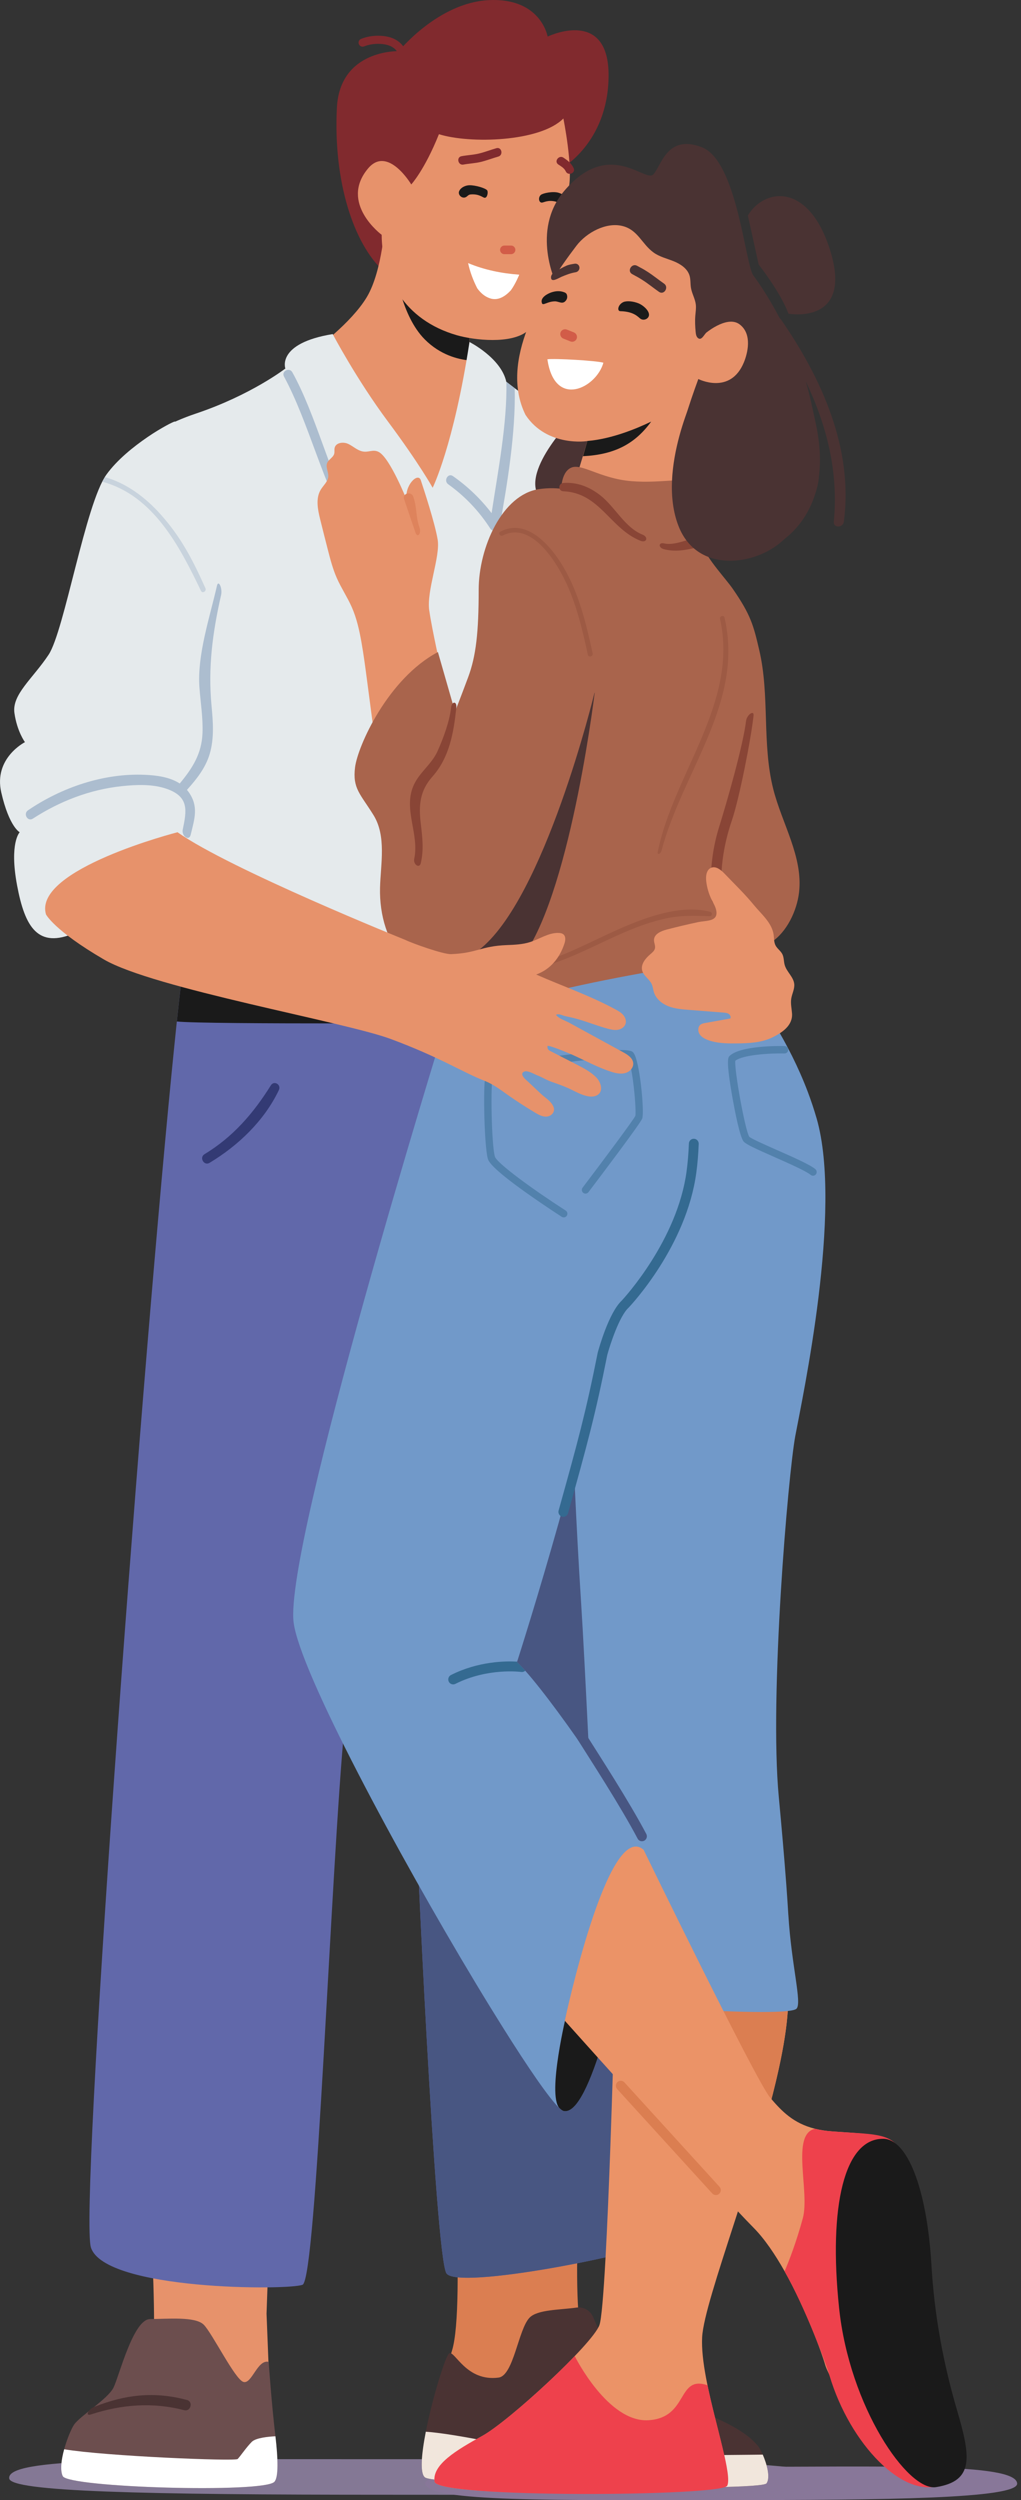
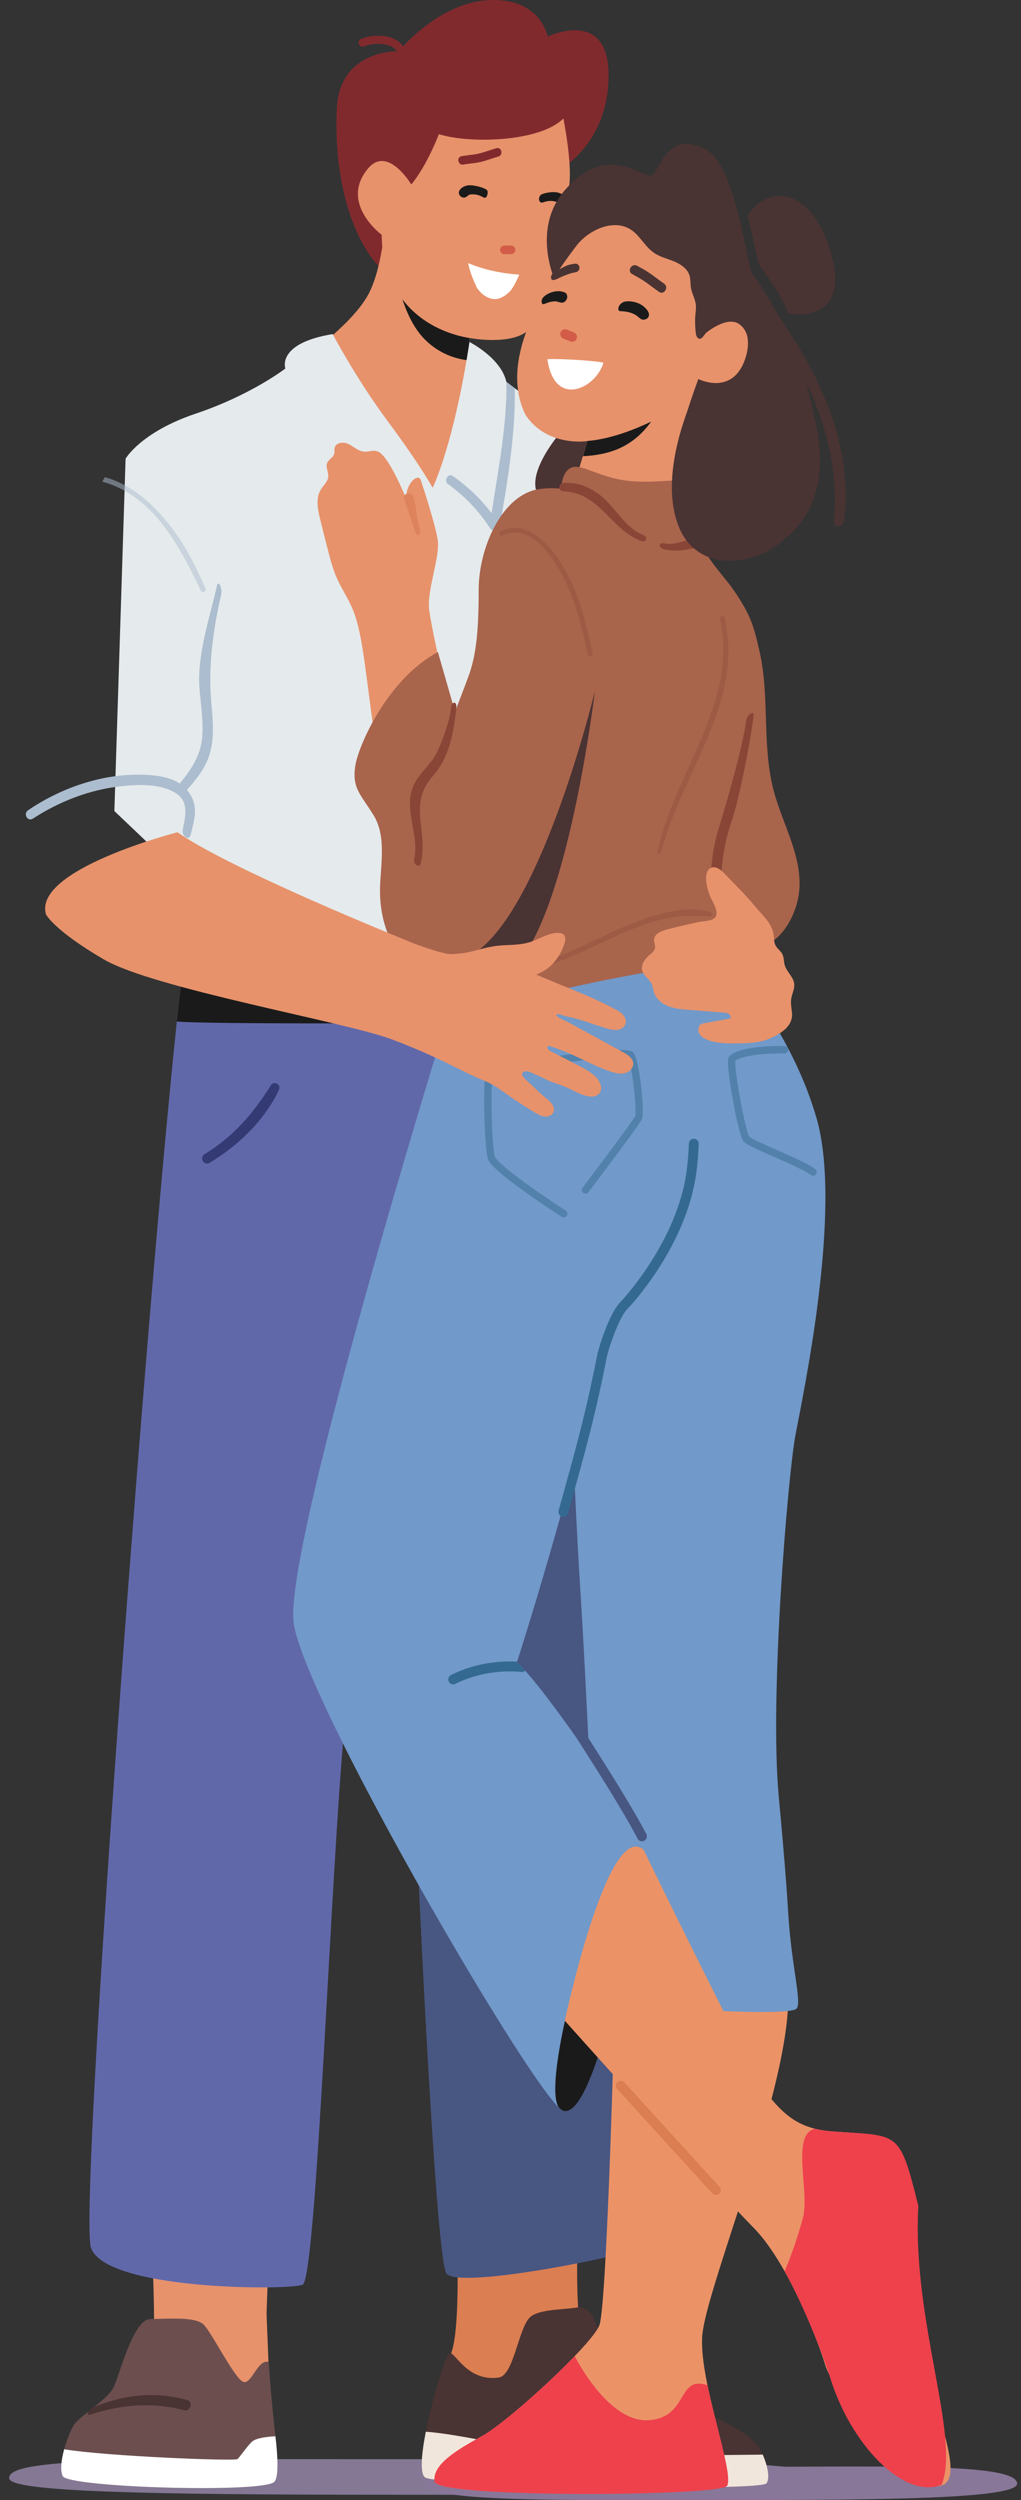
<svg xmlns="http://www.w3.org/2000/svg" width="266" height="651" viewBox="0 0 266 651" fill="none">
  <rect x="0" y="0" width="266" height="651" fill="#333333" stroke="none" />
  <g clip-path="url(#clip0_84_3271)">
    <path d="M217.727 646.232C217.73 640.166 163.737 640.329 99.454 640.329C35.171 640.329 1.616 639.935 2.402 645.361C2.895 648.782 36.917 649.589 101.196 649.589C165.479 649.589 217.723 650.099 217.727 646.236V646.232Z" fill="#847895" />
    <path d="M265 646.657C265.226 650.613 230.952 650.978 188.363 650.978C145.775 650.978 111.048 651.555 110.781 646.657C110.574 642.872 145.464 642.336 188.048 642.336C230.633 642.336 264.685 641.182 265 646.657Z" fill="#887799" />
    <path d="M146.149 43.937C146.149 43.937 158.392 37.305 158.555 19.879C158.718 2.453 143.829 8.97 142.684 9.524C141.783 5.631 137.98 -0.48 127.372 0.03C114.151 0.666 103.902 13.317 103.902 13.317C103.902 13.317 88.535 12.796 87.767 28.085C86.793 47.514 92.267 63.507 99.777 70.456C103.587 73.98 146.157 43.941 146.157 43.941L146.149 43.937Z" fill="#812A2E" />
    <path d="M122.097 93.826C121.768 100.023 121.056 107.198 119.57 113.206C116.145 127.007 112.03 138.734 112.03 138.734L101.752 114.586L81.878 91.127C81.878 91.127 91.47 84.227 95.585 77.326C99.695 70.426 100.381 57.317 100.381 57.317L122.309 79.396C122.309 79.396 122.331 79.969 122.342 80.981C122.383 83.363 122.398 88.183 122.094 93.822L122.097 93.826Z" fill="#E7926B" />
    <path d="M122.098 93.826C119.399 93.558 114.733 92.467 110.659 88.369C104.491 82.161 103.12 70.43 103.12 70.43L122.342 80.985C122.383 83.367 122.398 88.187 122.094 93.826H122.098Z" fill="#1A1A1A" />
    <path d="M105.233 18.866C105.151 18.866 105.07 18.863 104.988 18.844C104.425 18.725 104.065 18.167 104.18 17.597C104.184 17.575 104.684 14.984 103.298 13.213C102.427 12.092 100.941 11.489 98.883 11.419C97.453 11.374 96.092 11.59 94.843 12.085C94.306 12.293 93.702 12.029 93.49 11.486C93.283 10.942 93.546 10.332 94.083 10.12C95.599 9.524 97.241 9.249 98.954 9.312C101.66 9.405 103.676 10.284 104.944 11.921C106.927 14.475 106.245 17.884 106.215 18.029C106.115 18.517 105.696 18.852 105.222 18.866H105.233Z" fill="#812A2E" />
    <path d="M148.151 49.126C147.424 52.553 145.404 79.507 137.446 86.166C133.239 89.683 123.525 88.582 119.028 87.29C105.192 83.308 99.51 72.224 99.436 61.14C99.436 61.14 88.323 52.922 95.874 43.885C101.015 37.729 107.145 48.028 107.145 48.028C107.145 48.028 110.596 44.313 114.355 34.941C122.338 37.465 140.704 36.988 146.776 30.851C146.776 30.851 149.344 43.505 148.151 49.126Z" fill="#E7926B" />
    <path d="M134.27 65.067C134.273 64.463 133.769 63.939 133.169 63.939C132.58 63.939 131.987 63.939 131.397 63.942C130.8 63.942 130.285 64.445 130.282 65.055C130.278 65.658 130.782 66.183 131.382 66.183C131.972 66.183 132.565 66.183 133.154 66.179C133.751 66.179 134.266 65.677 134.27 65.067Z" fill="#D25C48" />
    <path d="M120.73 42.854C122.25 42.568 123.803 42.523 125.311 42.151C126.842 41.775 128.317 41.202 129.829 40.766C131.193 40.372 130.704 38.191 129.329 38.585C127.817 39.021 126.338 39.597 124.811 39.97C123.302 40.334 121.753 40.386 120.229 40.673C118.828 40.937 119.329 43.118 120.73 42.854Z" fill="#812A2E" />
-     <path d="M149.452 43.781C148.87 42.512 147.925 41.805 146.802 41.053C145.623 40.26 144.259 42.028 145.452 42.828C146.194 43.327 147.002 43.759 147.391 44.607C147.988 45.91 150.052 45.087 149.452 43.781Z" fill="#812A2E" />
    <path d="M121.957 68.506C122.424 70.724 123.284 73.02 124.344 75.079C125.196 76.247 126.249 77.207 127.635 77.673C129.722 78.376 131.571 77.222 133.08 75.607C134.311 73.932 135.282 71.52 135.282 71.52C130.715 71.197 126.167 70.27 121.957 68.506Z" fill="white" />
    <path d="M122.62 50.625C121.879 50.689 121.745 51.299 121.074 51.433C120.148 51.615 119.251 50.625 119.625 49.766C120.048 48.791 121.286 48.258 122.279 48.232C123.788 48.195 126.482 48.969 126.931 49.572C127.224 49.967 126.99 51.634 126.204 51.493C125.711 51.403 124.774 50.443 122.62 50.629V50.625Z" fill="#1A1A1A" />
    <path d="M144.841 52.516C145.56 52.702 146.372 53.168 147.009 53.41C147.891 53.745 148.162 53.082 147.936 52.17C147.68 51.135 146.546 50.529 145.575 50.209C144.137 49.74 141.472 50.268 140.901 50.756C140.145 51.403 140.363 52.769 141.164 52.758C141.664 52.755 142.747 51.965 144.841 52.509V52.516Z" fill="#1A1A1A" />
    <path d="M160.001 119.418L153.381 248.542L66.803 246.368L29.797 211.181L32.718 119.444C32.718 119.444 36.65 112.517 51.043 107.686C65.436 102.855 74.342 95.958 74.342 95.958C74.342 95.958 71.944 89.404 86.678 86.989C86.678 86.989 92.846 98.716 101.07 109.755C109.295 120.795 112.72 127.003 112.72 127.003C112.72 127.003 118.202 115.964 122.313 89.054C122.313 89.054 130.537 93.193 131.905 99.405C131.905 99.405 131.913 99.412 131.927 99.42C132.05 99.524 132.865 100.149 134.099 101.083C136.383 102.795 140.104 105.512 143.555 107.686C149.037 111.136 160.001 119.414 160.001 119.414V119.418Z" fill="#E5EAEC" />
-     <path d="M99.91 124.267C99.306 125.477 92.564 133.602 91.993 134.83C85.951 123.541 82.304 107.98 76.159 96.933C75.399 95.567 73.238 96.654 73.99 98.043C80.469 109.99 84.235 126.53 91.315 138.195C91.885 139.133 93.164 138.608 93.576 137.729C94.421 135.932 101.448 127.241 102.242 125.417C102.835 124.059 100.574 122.924 99.906 124.263L99.91 124.267Z" fill="#ACBDCF" />
    <path d="M130.13 137.32C129.911 138.507 128.295 138.507 127.739 137.636C124.807 133.088 121.16 129.232 116.768 126.095C115.5 125.183 116.705 123.065 118.002 123.969C121.875 126.683 125.226 129.902 128.076 133.62C129.681 122.968 132.168 110.291 131.927 99.42C132.05 99.524 132.865 100.149 134.099 101.083C134.381 112.666 132.131 126.314 130.13 137.32Z" fill="#ACBDCF" />
    <path d="M117.038 544.326C117.038 544.326 121.449 600.118 117.772 612.017C114.099 623.919 110.422 640.285 114.099 641.77C117.772 643.258 193.475 644.003 196.414 641.77C199.353 639.537 156.728 621.686 152.317 611.272C147.906 600.858 152.317 551.763 152.317 551.763L117.038 544.323V544.326Z" fill="#DB7E51" />
    <path d="M110.793 645.119C114.466 647.352 198.252 648.838 199.72 646.608C200.758 645.037 199.765 641.528 198.719 639.138C198.278 638.126 197.822 637.314 197.515 636.935C190.165 628.01 171.057 626.521 161.502 615.363C158.299 611.622 155.857 606.497 154.534 603.341C153.807 601.614 152.028 600.594 150.19 600.855C145.89 601.465 140.071 601.346 137.984 603.46C135.045 606.434 133.825 618.56 129.9 619.081C121.449 620.197 118.51 612.013 117.038 612.757C116.149 613.204 112.709 624.117 110.937 633.176C109.784 639.097 109.336 644.23 110.789 645.116L110.793 645.119Z" fill="#4A3333" />
    <path d="M110.793 645.119C114.466 647.353 198.252 648.838 199.72 646.608C200.758 645.037 199.765 641.528 198.719 639.138C195.124 639.183 142.98 639.86 138.718 638.424C134.896 637.128 117.802 633.604 110.937 633.179C109.784 639.101 109.336 644.234 110.789 645.119H110.793Z" fill="#F1E6DC" />
    <path d="M70.113 619.405L69.442 602.444L71.47 545.067L37.662 553.248C37.662 553.248 42.073 610.524 39.134 619.453C36.195 628.378 70.113 619.405 70.113 619.405Z" fill="#E7926B" />
    <path d="M16.35 644.747C17.821 647.721 68.531 649.21 71.47 646.236C72.615 645.075 72.419 640.046 71.755 634.363C70.71 625.49 69.998 614.994 69.998 614.994C67.059 614.25 65.588 620.946 63.382 620.201C61.177 619.457 55.298 607.554 53.093 605.325C50.887 603.092 43.537 603.836 39.13 603.836C34.723 603.836 31.046 618.712 29.575 621.69C28.103 624.664 20.757 629.13 19.285 631.359C18.551 632.476 17.454 635.063 16.72 637.75C15.979 640.448 15.612 643.255 16.346 644.751L16.35 644.747Z" fill="#6C4E4E" />
    <path d="M16.35 644.747C17.821 647.721 68.53 649.21 71.47 646.236C72.615 645.075 72.419 640.046 71.755 634.363C69.961 634.452 66.64 634.758 65.587 635.822C64.116 637.311 62.648 639.54 61.914 640.285C61.288 640.917 27.373 639.54 16.724 637.746C15.983 640.445 15.616 643.251 16.35 644.747Z" fill="white" />
    <path d="M24.593 626.692C32.792 623.443 40.246 622.661 48.712 624.909C50.405 625.36 49.69 628.006 47.989 627.567C39.768 625.442 31.75 626.063 23.718 628.668C22.043 629.212 23.018 627.317 24.593 626.692Z" fill="#4A3333" />
    <path d="M171.424 583.745C167.017 586.726 119.247 596.392 116.308 591.929C113.369 587.467 108.22 474.403 108.22 467.711C108.22 461.019 100.133 382.162 100.133 382.162C100.133 382.162 91.422 432.066 89.847 448.372C86.166 486.305 82.493 593.422 78.82 594.911C75.147 596.396 27.369 596.396 23.696 585.237C20.653 575.985 36.002 368.161 44.686 279.646C45.172 274.7 45.639 270.118 46.069 265.972C47.021 257.009 47.859 250.046 48.53 245.654C48.689 244.593 48.838 243.681 48.982 242.922L64.82 245.427L158.196 260.173C158.196 260.173 175.835 580.775 171.421 583.749L171.424 583.745Z" fill="#6168AA" />
    <path d="M160.913 310.884C136.275 335.508 111.222 363.318 102.975 398.152C102.816 398.822 102.375 399.172 101.871 399.279C104.247 422.869 108.22 463.014 108.22 467.707C108.22 474.403 113.365 587.471 116.304 591.933C119.243 596.396 167.017 586.726 171.424 583.752C174.723 581.527 165.675 401.386 160.913 310.888V310.884Z" fill="#485682" />
    <path d="M70.569 282.598C65.995 289.919 60.706 296.03 53.278 300.533C51.851 301.397 53.148 303.649 54.587 302.785C62.07 298.293 68.857 291.809 72.66 283.826C73.327 282.423 71.41 281.254 70.569 282.598Z" fill="#333A74" />
    <path d="M127.105 266.377C127.105 266.377 52.922 266.791 46.072 265.972C47.025 257.009 47.863 250.046 48.534 245.654C48.693 244.593 48.841 243.681 48.986 242.922L64.824 245.427L127.109 266.381L127.105 266.377Z" fill="#1A1A1A" />
    <path d="M150.063 108.032C150.063 108.032 135.534 122.321 140.471 129.422C145.408 136.524 168.763 132.076 168.763 132.076L166.647 104.385L150.063 108.036V108.032Z" fill="#4A3333" />
    <path d="M203.464 83.181C203.367 83.043 203.26 82.939 203.141 82.857C200.061 76.969 197.252 73.039 196.269 71.721C194.153 68.882 192.036 41.898 182.87 38.347C173.7 34.796 172.292 43.316 170.175 45.448C168.059 47.577 158.652 35.961 146.98 49.732C138.191 60.105 144.922 73.88 144.922 73.88L164.53 96.573L161.005 127.107L198.034 143.912C198.034 143.912 218.59 137.703 212.489 110.064C211.659 106.298 210.947 102.654 209.909 99.278C215.354 110.623 218.49 122.801 217.23 135.835C217.063 137.547 219.635 137.48 219.854 135.835C222.36 116.768 214.042 98.46 203.464 83.181Z" fill="#4A3333" />
    <path d="M194.839 56.119L197.659 68.9C197.659 68.9 203.301 76.002 205.417 81.681C205.417 81.681 222.541 84.793 216.192 64.91C210.588 47.361 199.068 49.018 194.839 56.119Z" fill="#4A3333" />
    <path d="M192.741 84.502C190.984 83.121 188.545 83.918 186.769 84.826C185.821 85.314 184.92 85.906 184.078 86.561C183.46 87.041 182.792 88.779 181.855 88.034C181.391 87.666 181.291 87.011 181.236 86.419C181.106 85.027 181.035 83.62 181.147 82.225C181.224 81.242 181.395 80.252 181.276 79.273C181.095 77.784 180.268 76.448 180.016 74.971C179.834 73.91 179.957 72.804 179.649 71.773C179.097 69.927 177.303 68.748 175.527 68.029C173.748 67.311 171.825 66.872 170.268 65.748C167.21 63.541 166.224 59.878 162.21 58.858C157.921 57.768 152.814 60.559 150.208 63.943C140.804 76.273 130.052 94.146 136.913 108.032C142.528 116.529 153.184 114.858 153.036 114.832L150.408 123.553C150.408 123.553 170.023 135.321 179.19 133.903C175.765 124.245 178.589 108.624 178.589 108.624C179.516 105.505 180.657 102.163 181.936 98.69C181.936 98.69 190.28 102.952 193.823 94.31C194.739 92.058 196.065 87.056 192.741 84.499V84.502Z" fill="#E7926B" />
    <path d="M146.046 86.531C146.286 85.898 147.035 85.559 147.665 85.812C148.284 86.062 148.907 86.311 149.526 86.557C150.152 86.81 150.486 87.547 150.241 88.187C150 88.82 149.252 89.158 148.622 88.905C148.003 88.656 147.38 88.41 146.761 88.161C146.134 87.908 145.801 87.171 146.046 86.531Z" fill="#D25C48" />
    <path d="M165.998 69.216C167.525 70.072 167.18 69.801 168.663 70.742C170.168 71.699 171.547 72.841 173.011 73.854C174.334 74.766 173.033 76.921 171.699 76.001C170.235 74.989 168.856 73.839 167.351 72.89C165.865 71.956 166.213 72.224 164.686 71.364C163.281 70.575 164.589 68.427 165.998 69.216Z" fill="#4A3333" />
    <path d="M150.519 70.649C150.827 70.404 151.009 70.009 150.961 69.603C150.894 68.989 150.342 68.569 149.726 68.666C149 68.781 148.232 68.896 147.558 69.19C146.713 69.555 145.901 70.058 145.082 70.482C144.741 70.66 144.392 70.843 144.107 71.103C143.822 71.364 143.596 71.718 143.562 72.105C143.432 73.776 145.504 72.414 146.201 72.112C147.417 71.591 148.659 71.103 149.967 70.891C150.175 70.858 150.36 70.772 150.516 70.646L150.519 70.649Z" fill="#4A3333" />
    <path d="M166.925 83.036C167.807 83.598 169.13 82.943 169.085 81.908C169.037 80.732 167.455 79.448 166.443 79.024C164.919 78.38 163.159 78.287 162.358 78.678C160.953 79.359 160.723 81.007 161.606 81.026C165.286 81.108 166.283 82.634 166.921 83.04L166.925 83.036Z" fill="#1A1A1A" />
    <path d="M141.209 78.968C140.601 77.509 142.699 76.437 143.699 76.113C144.796 75.756 145.894 75.681 147.006 76.102C147.272 76.202 147.539 76.366 147.647 76.63C147.891 77.23 147.803 77.825 147.38 78.324C146.524 79.34 145.59 78.447 144.559 78.465C142.561 78.499 141.494 79.671 141.201 78.972L141.209 78.968Z" fill="#1A1A1A" />
    <path d="M169.653 109.778C165.453 115.558 160.149 118.379 151.88 118.789L153.032 114.847V114.825C153.032 114.825 153.095 114.817 153.11 114.817C159.233 114.3 165.609 111.724 169.649 109.778H169.653Z" fill="#1A1A1A" />
    <path d="M142.613 93.55C144.481 93.279 155.545 93.915 157.199 94.447C155.401 100.987 144.507 106.555 142.613 93.55Z" fill="white" />
    <path d="M146.223 128.078C146.223 128.078 145.949 123.21 148.692 121.829C151.435 120.449 156.231 124.591 164.452 125.28C172.677 125.968 179.527 123.899 182.27 125.968C185.013 128.038 180.898 132.176 182.955 134.938C184.757 137.357 182.559 139.94 183.241 142.371C184.071 145.337 189.079 150.693 190.836 153.22C195.632 160.12 196.318 162.878 197.826 169.362C200.565 181.142 198.493 193.651 201.436 205.379C203.712 214.453 209.25 223.073 208.175 232.367C207.63 237.09 205.009 242.717 200.899 245.367C197.941 247.273 193.445 246.997 190.072 248.073C183.378 250.209 176.658 252.271 169.931 254.303C169.931 254.303 158.281 254.303 145.946 259.135C133.61 263.966 124.703 252.926 124.703 252.926L125.389 208.077L146.22 128.078H146.223Z" fill="#A9644C" />
    <path d="M194.372 187.7C193.586 194.206 189.305 209.071 187.37 215.261C185.45 221.409 184.816 227.777 185.413 234.19C185.569 235.876 188.2 235.906 188.059 234.19C187.47 227.137 188.367 220.36 190.658 213.675C192.589 208.047 195.687 192.315 196.321 186.338C196.488 184.752 194.564 186.144 194.375 187.696L194.372 187.7Z" fill="#894536" />
    <path opacity="0.5" d="M185.046 237.428C178.207 235.623 170.19 238.202 163.889 240.789C156.709 243.737 149.937 247.597 142.58 250.12C141.872 250.362 142.165 251.486 142.891 251.259C149.86 249.074 156.261 245.501 162.959 242.635C166.346 241.184 169.838 239.941 173.441 239.155C177.321 238.307 180.965 238.418 184.89 238.575C185.546 238.601 185.672 237.596 185.042 237.432L185.046 237.428Z" fill="#92503D" />
    <path opacity="0.5" d="M188.756 160.824C188.578 160.061 187.418 160.385 187.589 161.148C192.455 182.951 175.45 201.482 171.354 221.863C171.183 222.708 172.114 222.37 172.336 221.528C177.818 200.831 193.905 182.873 188.756 160.824Z" fill="#92503D" />
    <path d="M180.813 140.175C178.43 140.692 175.446 142.065 173.022 141.496C171.535 141.146 171.465 142.594 172.948 142.992C175.82 143.759 178.634 143.256 181.465 142.557C183.004 142.177 182.351 139.843 180.813 140.175Z" fill="#894536" />
    <path d="M136.701 248.438C149.037 230.498 155.204 178.752 155.204 178.06L120.941 248.438H136.701Z" fill="#4A3333" />
    <path d="M111.827 158.956C111.093 153.793 114.755 144.946 114.025 140.525C113.291 136.103 110.363 127.256 109.632 125.041C108.898 122.831 105.24 126.515 105.97 130.204C105.97 130.204 101.578 119.146 98.646 117.672C97.104 116.894 96.007 117.918 94.332 117.519C92.983 117.199 91.937 116.135 90.673 115.565C89.409 114.996 87.508 115.245 87.186 116.604C87.067 117.106 87.204 117.646 87.074 118.145C86.811 119.135 85.618 119.607 85.236 120.56C84.787 121.673 85.618 122.901 85.525 124.1C85.421 125.421 84.261 126.359 83.572 127.491C82.197 129.75 82.775 132.645 83.412 135.217C84.079 137.912 84.758 140.603 85.451 143.29C86.085 145.75 86.733 148.218 87.76 150.54C88.902 153.123 90.492 155.483 91.637 158.066C92.912 160.947 93.605 164.051 94.157 167.151C94.736 170.404 95.166 173.679 95.599 176.955C96.556 184.205 97.508 191.459 98.465 198.709L115.029 174.848C115.029 174.848 112.572 164.129 111.838 158.967L111.827 158.956Z" fill="#E7926B" />
    <path d="M109.288 137.357C108.276 134.48 108.676 132.199 107.664 129.318C107.138 127.822 104.762 128.455 105.281 129.981C106.263 132.869 107.245 135.757 108.224 138.641C108.758 140.212 109.84 138.928 109.288 137.354V137.357Z" fill="#DE835C" />
    <path d="M114.088 169.783L118.543 185.307C118.543 185.307 119.914 181.856 121.968 176.337C124.025 170.817 124.711 164.609 124.711 153.57C124.711 142.531 130.878 128.73 140.471 127.353C150.063 125.972 159.66 130.803 167.881 140.461C176.106 150.12 154.86 180.479 154.86 180.479C154.86 180.479 141.839 234.295 124.707 247.407C107.575 260.515 98.665 245.337 99.009 231.194C99.161 224.986 100.722 217.739 97.297 212.22C93.872 206.7 91.815 205.319 92.501 199.8C93.186 194.28 101.066 176.687 114.088 169.786V169.783Z" fill="#A9644C" />
    <path d="M117.513 184.272C117.131 187.849 115.466 192.326 113.973 195.635C112.483 198.929 109.417 201.009 107.879 204.236C104.858 210.59 109.31 217.029 107.92 223.601C107.601 225.101 109.284 226.248 109.632 224.744C110.455 221.216 110.033 217.907 109.614 214.349C109.058 209.622 109.391 205.9 112.657 202.219C117.105 197.202 118.183 190.826 118.884 184.276C119.073 182.519 117.702 182.534 117.513 184.276V184.272Z" fill="#894536" />
    <path opacity="0.5" d="M154.404 170.136C152.725 162.424 150.857 154.553 146.813 147.697C143.636 142.311 137.38 134.759 130.378 138.422C129.703 138.775 130.3 139.791 130.971 139.445C138.139 135.772 144.378 145.464 147.031 150.782C150.112 156.957 151.687 163.772 153.155 170.479C153.333 171.294 154.578 170.948 154.4 170.133L154.404 170.136Z" fill="#92503D" />
    <path d="M167.399 139.211C162.803 137.368 160.282 132.068 156.494 129.054C153.662 126.802 150.397 125.484 146.768 125.756C145.397 125.86 145.371 127.866 146.768 127.922C156.268 128.313 158.955 137.662 166.854 140.808C168.485 141.455 169.008 139.855 167.399 139.211Z" fill="#894536" />
    <path d="M181.584 101.132C181.584 101.132 170.961 122.176 176.788 137.011C181.654 149.401 196.725 147.336 203.89 140.793C211.051 134.249 213.575 127.021 213.342 123.046C213.108 119.071 205.569 105.271 205.569 105.271L181.584 101.132Z" fill="#4A3333" />
    <path d="M162.899 578.784C162.896 578.802 162.888 578.824 162.885 578.843L162.899 578.798C162.899 578.798 162.899 578.791 162.899 578.784Z" fill="#EE9264" />
    <path d="M205.336 521.459C205.006 534.664 198.983 554.822 193.26 572.687C192.626 574.656 192.003 576.591 191.388 578.49C186.988 592.082 183.189 603.62 182.929 608.563C182.307 620.469 191.021 642.402 189.153 646.161C187.285 649.921 113.843 650.55 113.22 646.161C112.598 641.773 118.821 638.014 125.667 634.255C132.513 630.496 154.296 610.442 156.164 605.429C157.236 602.552 158.307 578.657 159.022 558.801C159.556 544.032 159.901 531.486 159.901 531.486C159.901 531.486 160.623 530.935 161.887 530.019C170.702 523.647 205.88 499.533 205.339 521.459H205.336Z" fill="#EB9367" />
-     <path d="M198.916 554.208C202.393 542.03 205.117 530.216 205.336 521.459C205.843 500.839 174.768 520.934 163.733 528.702C174.808 538.058 187.107 545.804 198.916 554.208Z" fill="#DB7E51" />
    <path d="M168.926 630.183C158.422 630.805 149.856 613.729 149.734 613.487C142.235 621.303 130.393 631.661 125.667 634.259C118.821 638.018 112.598 641.777 113.22 646.165C113.843 650.553 188.096 649.999 189.464 647.237C190.776 644.595 186.547 631.888 184.323 621.076C176.273 618.374 179.468 629.558 168.926 630.183Z" fill="#EE414C" />
    <path d="M150.293 452.641C159.178 465.284 167.988 479.382 167.988 481.98C167.988 481.98 163.248 510.777 157.295 530.819C153.974 541.992 150.282 550.449 146.824 549.66C146.561 549.596 146.19 549.336 145.723 548.9C143.143 546.477 137.639 538.494 130.812 527.592C128.625 524.105 126.293 520.316 123.888 516.315C103.887 483.104 78.09 435.267 76.496 422.448C74.005 402.395 115.455 268.45 115.455 268.45L124.381 266.485L175.768 269.533L157.047 345.062C155.223 368.272 135.715 429.591 134.73 432.672C134.704 432.758 134.692 432.795 134.692 432.795C135.311 433.376 136.038 434.128 136.842 435.032C139.159 437.623 142.146 441.438 145.36 445.788C146.972 447.973 148.637 450.285 150.293 452.652V452.641Z" fill="#7199C9" />
    <path d="M205.391 498.614C206.192 511.778 208.983 521.548 207.515 523.026C207.248 523.294 206.448 523.495 205.232 523.632C201.937 524.005 195.561 523.938 188.489 523.666C183.241 523.472 177.6 523.171 172.544 522.866H172.536C167.266 522.542 162.629 522.218 159.708 522.01C157.673 521.857 156.472 521.768 156.472 521.768C156.472 521.768 156.005 511.22 155.342 496.674C155.349 496.667 155.342 496.667 155.342 496.667C154.815 485.118 154.163 471.049 153.518 457.74C153.511 457.58 153.503 457.423 153.496 457.271C153.422 455.689 153.344 454.126 153.27 452.574C152.558 437.98 151.88 424.864 151.428 417.826C150.723 406.891 150.175 396.265 149.774 387.634C149.678 385.598 149.589 383.666 149.515 381.88C149.474 380.975 149.441 380.108 149.404 379.278C149.096 372.095 148.952 367.617 148.952 367.617L130.271 305.361L129.118 301.516L128.74 300.262C128.74 300.262 128.732 300.247 128.732 300.236L126.212 291.854L119.036 267.933L119.01 267.844C128.465 258.1 189.457 249.822 189.457 249.822C189.457 249.822 195.554 256.336 201.866 266.817C204.895 271.834 207.971 277.752 210.454 284.306C211.296 286.543 212.07 288.854 212.756 291.217C219.602 315.026 209.068 363.851 207.2 373.881C205.336 383.908 200.41 441.56 202.897 467.882C203.638 475.776 204.327 483.666 204.869 490.92C205.061 493.578 205.239 496.157 205.384 498.614H205.391Z" fill="#7199C9" />
    <path d="M157.299 530.816C153.974 541.989 150.286 550.441 146.831 549.66C146.565 549.596 146.198 549.34 145.731 548.9C142.476 545.272 147.691 523.986 147.691 523.986L157.302 530.816H157.299Z" fill="#1A1A1A" />
    <path d="M244.21 647.36C232.386 647.985 216.229 620.156 214.988 615.772C214.124 612.731 209.976 601.271 204.405 591.393C201.933 587.013 199.183 582.941 196.314 580.049C186.977 570.648 147.143 526.156 147.143 526.156C147.143 526.156 158.348 473.517 167.681 481.664C167.681 481.664 196.933 541.821 200.669 546.21C203.686 549.749 206.7 552.883 212.341 554.293C213.687 554.625 215.18 554.863 216.852 554.982C234.28 556.236 233.643 555.001 233.58 575.668C233.472 610.595 256.034 646.727 244.21 647.356V647.36Z" fill="#EB9367" />
    <path d="M245.337 646.988C235.492 650.974 221.433 636.421 216.107 618.541C215.206 615.511 209.976 601.271 204.405 591.393C205.406 589.13 207.441 583.924 209.161 577.578C211.029 570.685 205.962 555.671 212.341 554.297C213.686 554.628 215.18 554.867 216.852 554.986C234.28 556.24 234.28 554.36 239.258 574.41C237.56 604.26 250.285 634.43 245.337 646.988Z" fill="#EE414C" />
-     <path d="M242.679 589.934C243.424 602.693 245.733 615.318 249.336 627.574C252.917 639.763 253.828 646.02 243.854 647.606C236.552 648.767 221.303 626.748 218.605 600.933C215.829 574.381 219.991 556.776 230.144 556.906C236.241 556.984 241.478 569.408 242.679 589.934Z" fill="#1A1A1A" />
    <path d="M167.247 479.431C166.788 479.431 166.346 479.182 166.117 478.746C161.609 470.189 153.759 458.149 150.297 452.641C149.919 452.038 150.097 451.241 150.694 450.862C151.29 450.482 152.08 450.661 152.462 451.26C155.961 456.82 163.841 468.92 168.381 477.536C168.711 478.165 168.474 478.947 167.851 479.278C167.659 479.379 167.455 479.427 167.251 479.427L167.247 479.431Z" fill="#485682" />
    <path d="M146.768 394.955C146.654 394.955 146.539 394.94 146.42 394.906C145.738 394.713 145.341 394.002 145.534 393.317C150.516 375.489 152.654 367.643 155.709 352.275C155.716 352.246 155.72 352.216 155.727 352.19C156.013 351.137 158.6 341.85 161.962 338.672C162.607 337.983 176.451 322.962 178.871 305.026C179.182 302.718 179.386 300.269 179.475 297.757C179.501 297.046 180.083 296.488 180.798 296.514C181.506 296.54 182.059 297.135 182.033 297.846C181.94 300.448 181.732 302.979 181.406 305.372C178.823 324.488 164.397 339.833 163.785 340.477C163.767 340.496 163.748 340.514 163.73 340.529C161.335 342.762 158.944 350.117 158.207 352.823C155.142 368.254 152.992 376.133 147.995 394.013C147.836 394.582 147.324 394.955 146.765 394.955H146.768Z" fill="#346A91" />
    <path opacity="0.5" d="M165.045 274.13C164.567 273.538 163.77 272.548 145.838 274.871C140.467 275.567 128.339 277.316 127.287 277.971C126.797 278.276 125.982 278.79 126.16 289.256C126.241 294.013 126.568 299.934 127.094 301.706C127.276 302.316 127.757 303.939 137.228 310.664C141.794 313.906 146.305 316.809 146.35 316.839C146.498 316.936 146.665 316.984 146.831 316.992C147.161 317.003 147.487 316.847 147.676 316.545C147.962 316.095 147.828 315.499 147.384 315.209C138.71 309.633 129.437 302.852 128.932 301.155C128.061 298.222 127.728 282.054 128.451 279.586C129.967 279.177 137.265 277.941 145.745 276.836C157.306 275.329 162.543 275.15 163.626 275.463C163.93 276.025 164.549 278.12 165.105 282.932C165.583 287.064 165.653 290.079 165.531 290.54C165.034 291.623 156.832 302.588 151.78 309.246C151.457 309.671 151.539 310.277 151.961 310.601C152.384 310.925 152.984 310.843 153.307 310.419C156.461 306.261 166.799 292.587 167.314 291.258C167.94 289.636 166.691 276.181 165.042 274.134L165.045 274.13Z" fill="#346A91" />
    <path opacity="0.5" d="M212.434 304.43C211.022 303.25 206.689 301.334 202.493 299.484C199.468 298.148 195.706 296.488 195.209 295.989C194.172 294.504 191.277 278.634 191.57 276.2C193.545 274.659 200.391 274.216 204.376 274.305C204.383 274.305 204.39 274.305 204.398 274.305C204.917 274.305 205.347 273.884 205.358 273.36C205.369 272.827 204.95 272.385 204.42 272.373C203.256 272.347 192.959 272.195 190.087 274.938C189.705 275.303 189.06 275.917 190.876 286.104C191.41 289.096 192.759 296.171 193.775 297.277C194.435 297.991 196.699 299.037 201.718 301.255C205.41 302.886 210.002 304.914 211.203 305.919C211.381 306.068 211.6 306.142 211.815 306.142C212.089 306.142 212.363 306.023 212.552 305.792C212.89 305.383 212.834 304.773 212.426 304.43H212.434Z" fill="#346A91" />
    <path d="M186.51 571.556C186.165 571.556 185.821 571.414 185.565 571.139L160.79 543.954C160.312 543.429 160.346 542.614 160.868 542.134C161.391 541.654 162.199 541.687 162.677 542.212L187.452 569.397C187.93 569.922 187.896 570.737 187.374 571.217C187.129 571.444 186.818 571.556 186.51 571.556Z" fill="#DB7E51" />
    <path d="M136.842 435.025C136.572 435.278 136.197 435.404 135.801 435.352C135.686 435.334 127.09 434.191 118.636 438.453C118.45 438.542 118.258 438.587 118.065 438.587C117.59 438.587 117.142 438.322 116.92 437.872C116.601 437.236 116.857 436.461 117.49 436.145C124.666 432.531 131.764 432.486 134.733 432.665C134.707 432.751 134.696 432.788 134.696 432.788C135.315 433.369 136.042 434.12 136.846 435.025H136.842Z" fill="#346A91" />
    <path d="M186.584 238.37C186.073 239.926 183.608 239.736 181.932 240.093C179.171 240.681 176.425 241.333 173.689 242.043C172.214 242.427 170.435 243.194 170.383 244.727C170.357 245.475 170.791 246.212 170.631 246.942C170.494 247.574 169.949 248.021 169.456 248.438C168.166 249.525 166.876 251.091 167.31 252.725C167.684 254.14 169.208 254.947 169.805 256.284C170.094 256.931 170.149 257.657 170.357 258.334C170.891 260.061 172.421 261.33 174.093 261.993C175.765 262.655 177.588 262.804 179.379 262.946C182.418 263.184 185.461 263.422 188.5 263.664C188.964 263.701 189.449 263.742 189.839 263.995C190.231 264.248 190.483 264.781 190.272 265.198C188.089 265.588 185.91 265.979 183.726 266.37C183.315 266.444 182.892 266.523 182.551 266.764C181.814 267.293 181.758 268.45 182.229 269.228C182.7 270.006 183.549 270.471 184.397 270.792C186.747 271.674 189.316 271.711 191.825 271.689C195.039 271.659 198.364 271.528 201.251 270.11C203.831 268.845 206.57 267.003 206.344 263.873C206.251 262.592 205.944 261.308 206.14 260.039C206.336 258.755 207.044 257.538 206.926 256.243C206.752 254.378 204.954 253.075 204.439 251.274C204.172 250.343 204.261 249.309 203.823 248.445C203.382 247.571 202.467 247.009 202.029 246.13C201.618 245.304 201.685 244.332 201.559 243.417C201.114 240.235 198.293 237.972 196.388 235.634C194.083 232.806 191.299 230.133 188.771 227.491C187.826 226.501 186.506 225.425 185.25 225.961C184.053 226.471 183.841 228.086 183.986 229.389C184.175 231.105 184.668 232.787 185.435 234.335C185.869 235.21 186.395 236.059 186.595 237.019C186.71 237.573 186.695 238.016 186.58 238.366L186.584 238.37Z" fill="#E7926B" />
-     <path d="M48.708 219.09C48.708 219.09 51.043 208.423 47.614 204.973C47.614 204.973 54.468 198.765 53.782 189.103C53.096 179.445 53.782 163.574 57.893 151.154C62.003 138.734 46.243 109.755 45.557 109.755C44.871 109.755 33.222 115.964 27.74 123.556C22.258 131.145 16.776 164.263 12.665 170.475C8.555 176.683 3.073 180.825 3.758 185.653C4.444 190.484 6.501 193.242 6.501 193.242C6.501 193.242 -1.724 197.381 0.334 206.35C2.391 215.32 5.13 216.701 5.13 216.701C5.13 216.701 2.387 219.463 4.444 230.502C6.501 241.541 9.926 247.061 19.519 242.922C29.111 238.783 48.708 219.09 48.708 219.09Z" fill="#E5EAEC" />
    <path d="M11.979 238.091C11.979 238.091 14.037 242.23 27.054 249.819C40.075 257.408 89.669 266.035 101.749 270.516C114.77 275.347 120.57 279.229 126.238 281.425C128.491 282.3 130.4 283.766 132.354 285.147C134.622 286.747 136.968 288.247 139.348 289.676C140.245 290.216 141.205 290.76 142.25 290.748C143.577 290.737 144.722 289.591 144.218 288.255C143.64 286.721 142.046 285.869 140.908 284.793C139.852 283.8 138.796 282.802 137.739 281.808C137.187 281.287 135.026 279.635 136.631 278.995C137.469 278.66 139.24 279.717 139.989 280.007C141.271 280.498 142.435 281.258 143.718 281.693C145.215 282.203 146.694 282.735 148.136 283.383C150.06 284.246 153.255 286.271 155.408 285.255C157.406 284.313 156.554 281.767 155.353 280.55C153.9 279.077 152.028 278.109 150.186 277.163C147.895 275.987 145.601 274.811 143.31 273.639C142.802 273.378 142.576 273.01 142.628 272.403C142.673 271.897 148.496 274.372 148.918 274.558C152.462 276.121 155.894 278.064 159.608 279.184C160.709 279.501 161.891 279.709 162.988 279.378C164.085 279.047 165.045 278.031 164.979 276.881C164.901 275.522 163.563 274.647 162.377 274C159.274 272.303 156.172 270.609 153.069 268.912C151.479 268.045 149.889 267.174 148.303 266.307C147.154 265.678 145.719 265.32 144.859 264.271C145.475 263.802 146.557 264.423 147.224 264.572C148.477 264.851 149.715 265.108 150.946 265.48C153.414 266.225 155.82 267.174 158.307 267.847C159.17 268.082 160.075 268.283 160.957 268.142C161.843 267.996 162.714 267.434 162.977 266.571C163.225 265.756 162.881 264.855 162.314 264.222C161.746 263.59 160.987 263.176 160.242 262.775C153.481 259.127 146.716 256.853 139.693 253.749C143.395 252.413 145.812 249.454 147.05 245.695C147.313 244.894 147.447 243.886 146.824 243.324C146.49 243.026 146.02 242.94 145.571 242.922C142.943 242.814 140.619 244.496 138.11 245.296C136.156 245.922 134.077 246.004 132.031 246.085C125.196 246.35 124.347 248.177 117.512 248.441C115.504 248.52 107.42 245.635 105.614 244.742C105.614 244.742 59.95 226.363 46.243 216.701C46.243 216.701 8.551 226.359 11.979 238.091Z" fill="#E7926B" />
    <path d="M56.521 152.535C54.664 160.697 51.332 170.579 51.958 179.005C52.251 182.958 52.911 186.9 52.759 190.875C52.555 196.264 50.15 200.001 46.828 204.013C44.197 202.297 40.709 201.869 37.662 201.743C26.987 201.296 16.079 205.022 7.298 210.988C5.979 211.885 7.194 214.04 8.558 213.158C15.586 208.61 23.429 205.576 31.765 204.698C35.546 204.3 39.771 204.125 43.415 205.394C49.323 207.452 48.637 211.07 47.611 216.016C47.258 217.702 49.256 219.094 49.668 217.397C50.687 213.173 51.836 209.961 49.097 206.164C48.971 205.993 48.837 205.833 48.704 205.673C51.195 202.911 53.534 199.982 54.62 196.353C55.839 192.293 55.506 187.934 55.113 183.781C54.167 173.772 55.387 164.68 57.607 154.91C58 153.186 56.91 150.816 56.517 152.543L56.521 152.535Z" fill="#ACBDCF" />
    <path opacity="0.5" d="M27.302 124.234C32.929 125.786 37.885 129.519 41.769 133.851C47.188 139.881 50.198 145.772 53.523 153.164C53.871 153.942 52.741 154.634 52.359 153.849C46.755 142.162 39.927 129.009 26.661 125.428L27.306 124.234H27.302Z" fill="#ACBDCF" />
  </g>
  <defs>
    <clipPath id="clip0_84_3271">
      <rect width="266" height="651" fill="white" transform="translate(0 -0)" />
    </clipPath>
  </defs>
</svg>